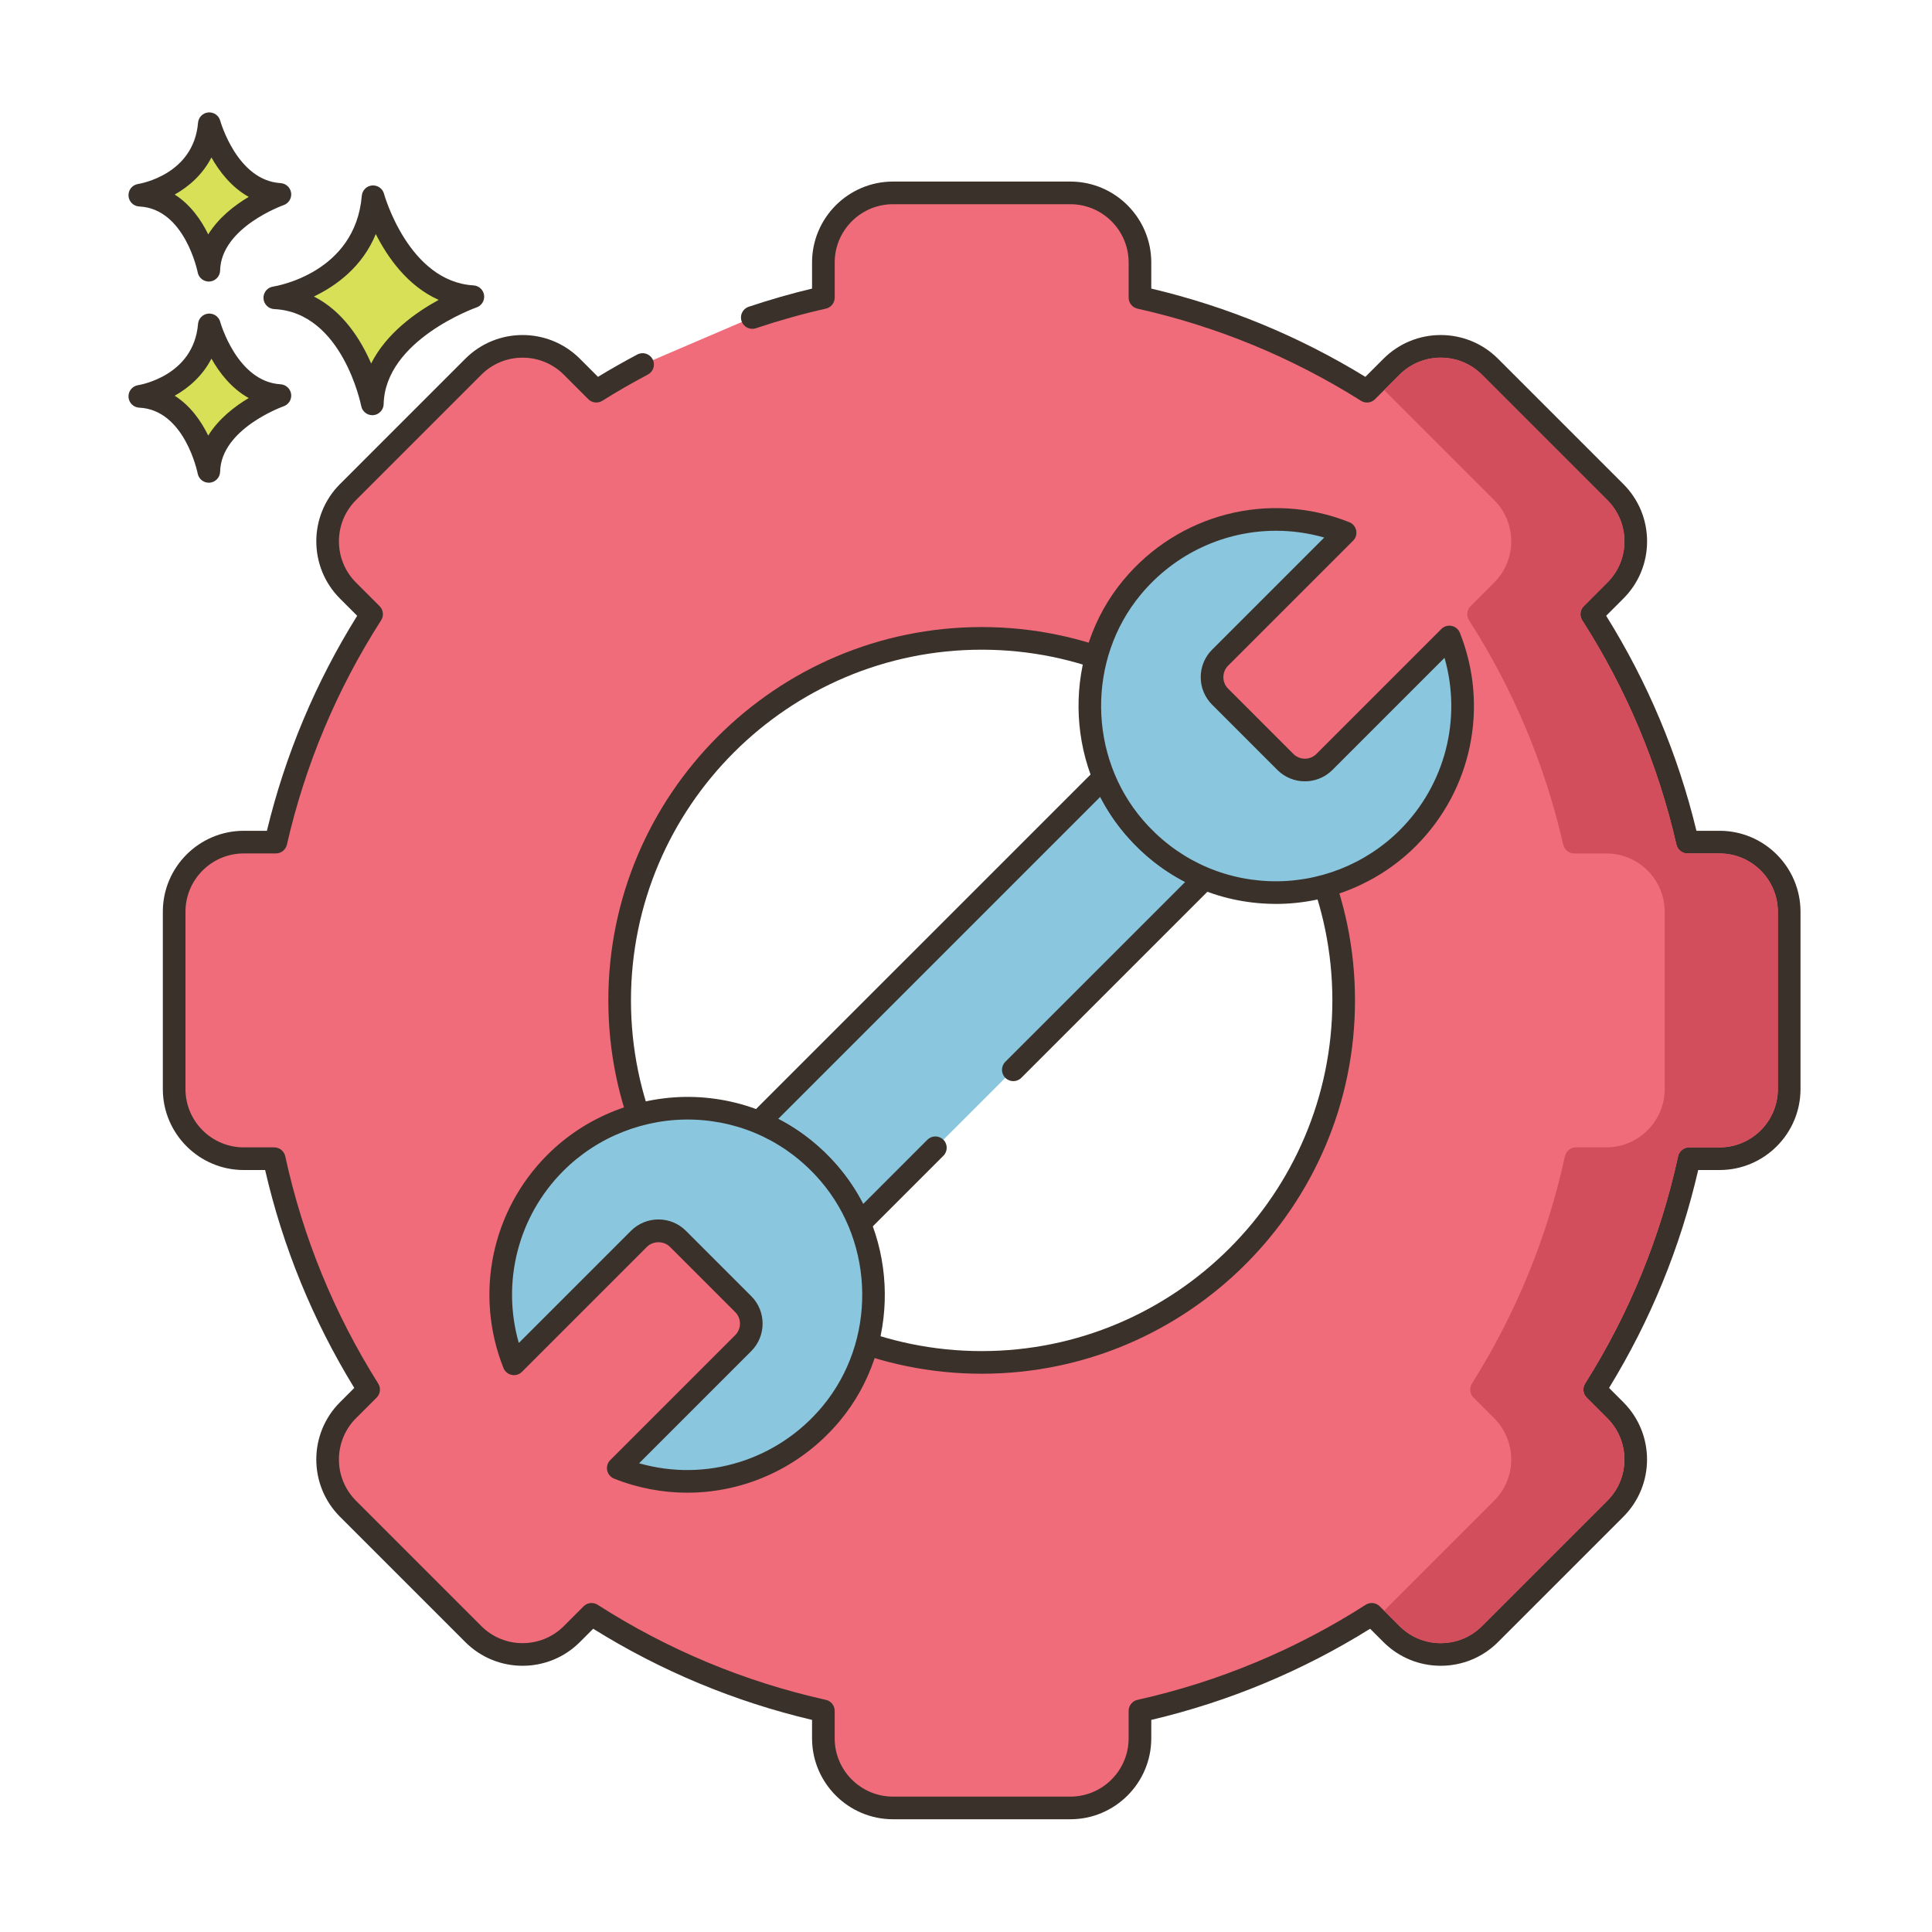
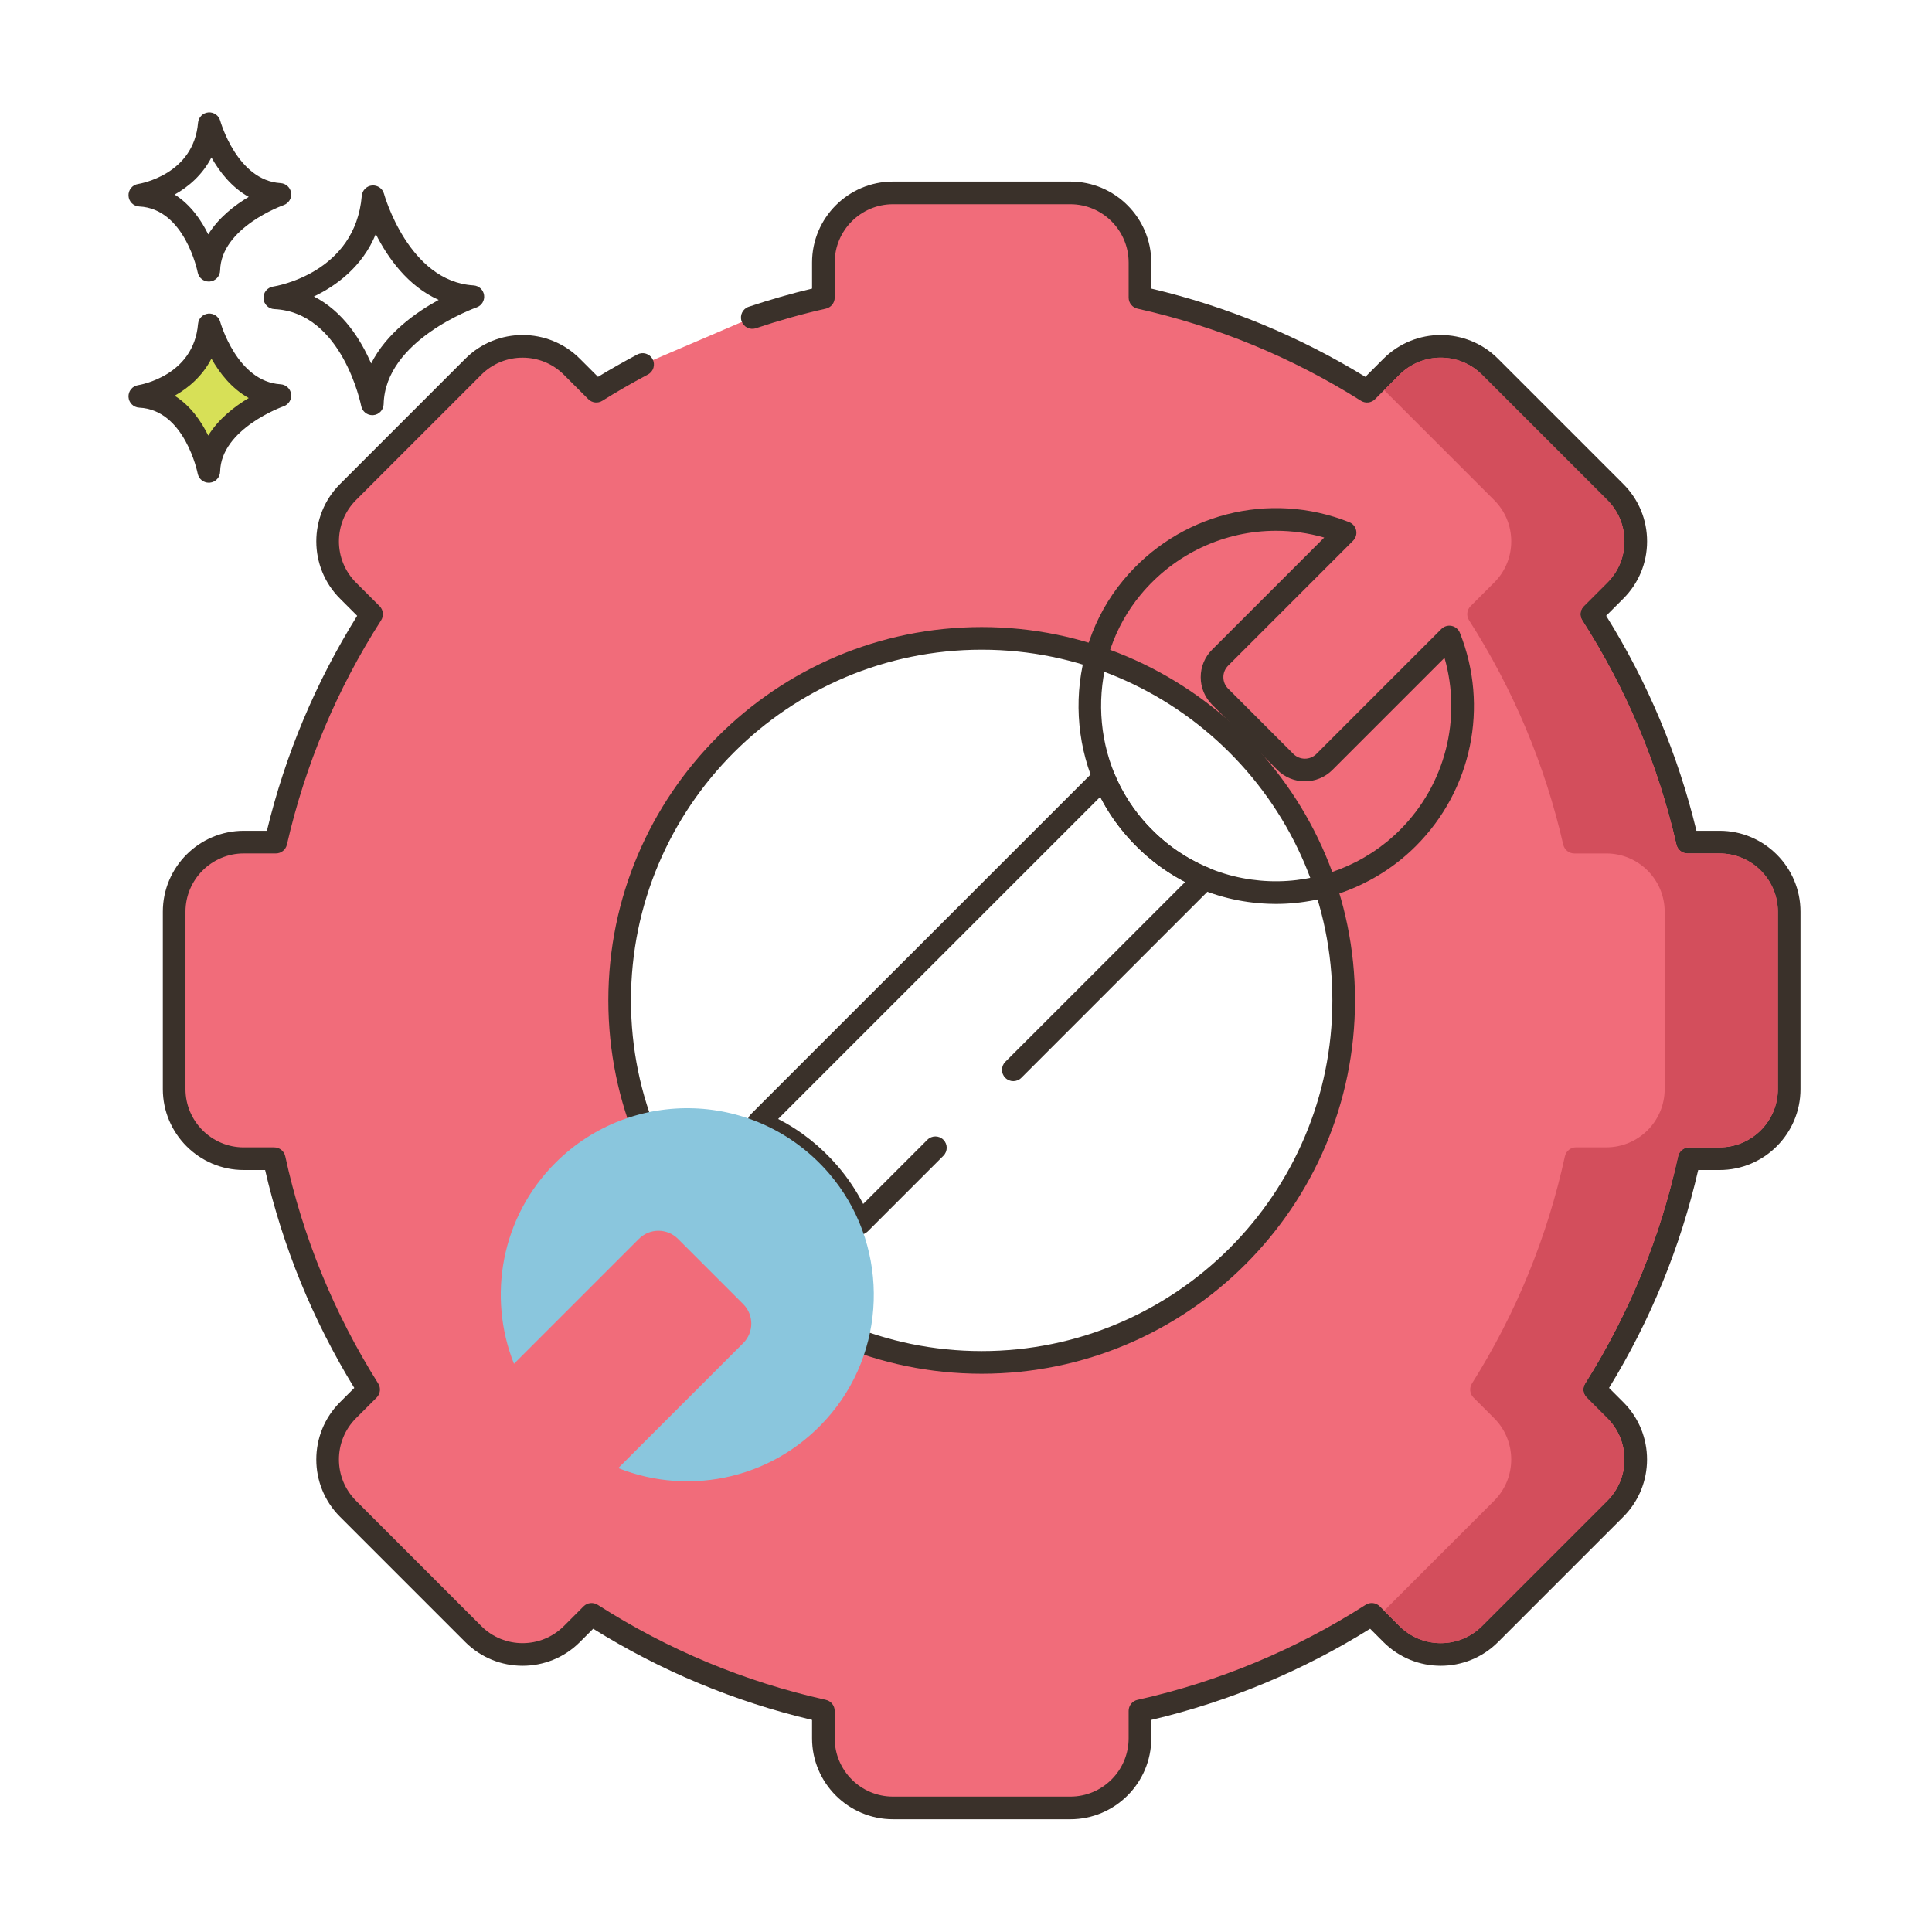
<svg xmlns="http://www.w3.org/2000/svg" version="1.1" id="Layer_1" x="0px" y="0px" viewBox="0 0 256 256" style="enable-background:new 0 0 256 256;" xml:space="preserve" width="512" height="512">
  <style type="text/css">
	.st0{fill:#3A312A;}
	.st1{fill:#D7E057;}
	.st2{fill:#F16C7A;}
	.st3{fill:#FCE8CB;}
	.st4{fill:#87796F;}
	.st5{fill:#8AC6DD;}
	.st6{fill:#CE4E61;}
	.st7{fill:#6CA8BF;}
	.st8{fill:#B9C239;}
	.st9{fill:#DECAAD;}
	.st10{fill:#695B51;}
	.st11{fill-rule:evenodd;clip-rule:evenodd;fill:#FCE8CB;}
	.st12{fill:#F5978A;}
	.st13{fill:#68A8BC;}
	.st14{fill:#B9BC39;}
	.st15{fill:#6B5B51;}
	.st16{fill:#D34E5C;}
	.st17{fill-rule:evenodd;clip-rule:evenodd;fill:#87796F;}
	.st18{fill-rule:evenodd;clip-rule:evenodd;fill:#F16C7A;}
</style>
  <g>
    <g>
      <g>
-         <path class="st1" d="M49.435,26.069c-0.974,11.564-13.025,13.39-13.025,13.39c10.347,0.487,12.925,14.059,12.925,14.059     c0.221-9.677,13.321-14.202,13.321-14.202C52.843,38.728,49.435,26.069,49.435,26.069z" />
-       </g>
+         </g>
    </g>
    <g>
      <g>
        <path class="st0" d="M62.746,37.817c-8.604-0.514-11.832-12.024-11.863-12.14c-0.19-0.702-0.854-1.161-1.584-1.102     c-0.725,0.066-1.298,0.642-1.359,1.367C47.08,36.158,36.627,37.906,36.186,37.975c-0.763,0.115-1.313,0.79-1.273,1.561     c0.04,0.77,0.657,1.384,1.428,1.421c9.027,0.425,11.498,12.718,11.521,12.842c0.138,0.711,0.76,1.217,1.473,1.217     c0.042,0,0.084-0.001,0.126-0.005c0.764-0.064,1.357-0.693,1.375-1.459c0.194-8.508,12.191-12.777,12.313-12.819     c0.676-0.235,1.092-0.915,0.994-1.623C64.043,38.401,63.46,37.86,62.746,37.817z M49.18,48.164     c-1.356-3.13-3.709-6.907-7.587-8.876c2.932-1.405,6.409-3.913,8.202-8.273c1.551,3.071,4.2,6.88,8.334,8.722     C55.122,41.376,51.206,44.143,49.18,48.164z" />
      </g>
    </g>
    <g>
      <g>
        <path class="st1" d="M27.736,43.049c-0.689,8.179-9.212,9.471-9.212,9.471c7.318,0.344,9.142,9.944,9.142,9.944     c0.156-6.845,9.422-10.046,9.422-10.046C30.146,52.003,27.736,43.049,27.736,43.049z" />
      </g>
    </g>
    <g>
      <g>
        <path class="st0" d="M37.178,50.921c-5.767-0.345-7.973-8.185-7.995-8.264c-0.189-0.702-0.861-1.163-1.581-1.102     c-0.726,0.065-1.3,0.643-1.361,1.368c-0.578,6.871-7.646,8.067-7.941,8.114c-0.763,0.115-1.313,0.79-1.273,1.561     c0.04,0.77,0.657,1.384,1.428,1.421c6.035,0.284,7.723,8.644,7.738,8.725c0.136,0.713,0.759,1.22,1.473,1.22     c0.041,0,0.083-0.001,0.124-0.005c0.766-0.063,1.359-0.693,1.377-1.46c0.131-5.709,8.332-8.634,8.413-8.662     c0.676-0.234,1.093-0.913,0.996-1.622C38.477,51.505,37.892,50.964,37.178,50.921z M27.593,57.716     c-0.924-1.886-2.34-3.947-4.447-5.28c1.855-1.041,3.697-2.63,4.87-4.917c1.058,1.874,2.655,3.955,4.942,5.224     C31.107,53.844,28.969,55.484,27.593,57.716z" />
      </g>
    </g>
    <g>
      <g>
-         <path class="st1" d="M27.736,16.392c-0.689,8.179-9.212,9.471-9.212,9.471c7.318,0.344,9.142,9.944,9.142,9.944     c0.156-6.844,9.422-10.045,9.422-10.045C30.146,25.346,27.736,16.392,27.736,16.392z" />
-       </g>
+         </g>
    </g>
    <g>
      <g>
        <path class="st0" d="M37.178,24.264c-5.767-0.345-7.973-8.186-7.995-8.265c-0.189-0.702-0.861-1.162-1.581-1.102     c-0.726,0.065-1.3,0.643-1.361,1.368c-0.578,6.871-7.646,8.067-7.941,8.114c-0.763,0.115-1.313,0.79-1.273,1.561     c0.04,0.77,0.657,1.384,1.428,1.421c6.035,0.284,7.723,8.644,7.738,8.726c0.136,0.713,0.759,1.22,1.473,1.22     c0.041,0,0.083-0.001,0.124-0.005c0.765-0.063,1.359-0.693,1.377-1.46c0.131-5.71,8.332-8.634,8.413-8.662     c0.676-0.234,1.093-0.913,0.996-1.622C38.477,24.848,37.892,24.307,37.178,24.264z M27.593,31.059     c-0.924-1.886-2.34-3.948-4.447-5.28c1.855-1.041,3.697-2.63,4.87-4.916c1.058,1.874,2.655,3.954,4.942,5.224     C31.107,27.187,28.969,28.827,27.593,31.059z" />
      </g>
    </g>
    <g>
      <g>
        <path class="st2" d="M227.85,111.584h-4.251c-2.491-10.891-6.834-21.075-12.683-30.204l3.127-3.127     c3.603-3.603,3.603-9.445,0-13.049l-16.613-16.613c-3.604-3.604-9.446-3.604-13.049,0l-3.245,3.244     c-9.11-5.739-19.252-9.987-30.086-12.403v-4.648c0-5.096-4.131-9.227-9.227-9.227H118.33c-5.096,0-9.227,4.131-9.227,9.227v4.648     c-3.207,0.715-6.344,1.609-9.421,2.637L85.151,48.3c-2.089,1.109-4.141,2.28-6.135,3.536l-3.245-3.244     c-3.603-3.604-9.445-3.604-13.049,0L46.11,65.204c-3.603,3.604-3.603,9.446,0,13.049l3.127,3.127     c-5.848,9.128-10.191,19.313-12.683,30.204h-4.251c-5.096,0-9.227,4.131-9.227,9.227v23.494c0,5.096,4.131,9.227,9.227,9.227     h4.03c2.396,11.025,6.685,21.342,12.513,30.594l-2.737,2.737c-3.603,3.603-3.603,9.445,0,13.049l16.613,16.613     c3.603,3.604,9.445,3.604,13.049,0l2.619-2.619c9.27,5.939,19.63,10.322,30.712,12.793v3.633c0,5.096,4.131,9.227,9.227,9.227     h23.494c5.096,0,9.227-4.131,9.227-9.227v-3.633c11.081-2.471,21.442-6.854,30.712-12.793l2.619,2.619     c3.603,3.604,9.445,3.604,13.049,0l16.613-16.613c3.603-3.604,3.603-9.446,0-13.049l-2.737-2.737     c5.828-9.252,10.117-19.569,12.513-30.594h4.03c5.096,0,9.227-4.131,9.227-9.227v-23.494     C237.077,115.715,232.946,111.584,227.85,111.584z M130.077,180.528c-26.493,0-47.969-21.477-47.969-47.969     s21.477-47.969,47.969-47.969c26.493,0,47.969,21.477,47.969,47.969S156.57,180.528,130.077,180.528z" />
      </g>
    </g>
    <g>
      <g>
        <path class="st0" d="M130.077,182.027c27.277,0,49.469-22.192,49.469-49.47s-22.191-49.469-49.469-49.469     s-49.47,22.192-49.47,49.469S102.8,182.027,130.077,182.027z M130.077,86.088c25.623,0,46.469,20.846,46.469,46.469     s-20.846,46.47-46.469,46.47s-46.47-20.847-46.47-46.47S104.454,86.088,130.077,86.088z M227.85,110.084h-3.063     c-2.439-10.092-6.459-19.665-11.962-28.491l2.279-2.279c2.026-2.026,3.143-4.719,3.143-7.585c0-2.865-1.116-5.559-3.143-7.585     l-16.613-16.613c-4.184-4.184-10.988-4.183-15.17,0l-2.403,2.403c-8.807-5.398-18.338-9.328-28.367-11.695v-3.454     c0-5.915-4.812-10.727-10.727-10.727h-23.495c-5.915,0-10.727,4.812-10.727,10.727v3.455c-2.731,0.649-5.55,1.458-8.396,2.408     c-0.785,0.263-1.21,1.112-0.947,1.898s1.109,1.212,1.898,0.948c3.158-1.055,6.277-1.928,9.271-2.596     c0.686-0.153,1.174-0.761,1.174-1.464v-4.648c0-4.26,3.466-7.727,7.727-7.727h23.495c4.261,0,7.727,3.466,7.727,7.727v4.648     c0,0.703,0.487,1.311,1.174,1.464c10.512,2.345,20.476,6.452,29.612,12.208c0.593,0.374,1.366,0.288,1.86-0.208l3.245-3.245     c3.014-3.013,7.914-3.013,10.928,0l16.613,16.613c1.459,1.459,2.264,3.4,2.264,5.464s-0.805,4.004-2.264,5.464l-3.128,3.127     c-0.498,0.498-0.583,1.276-0.202,1.87c5.864,9.152,10.064,19.155,12.484,29.729c0.156,0.682,0.763,1.166,1.462,1.166h4.25     c4.261,0,7.728,3.466,7.728,7.727v23.495c0,4.261-3.467,7.727-7.728,7.727h-4.029c-0.706,0-1.316,0.492-1.466,1.182     c-2.324,10.696-6.469,20.828-12.317,30.112c-0.373,0.593-0.286,1.365,0.209,1.86l2.737,2.737c1.459,1.46,2.264,3.4,2.264,5.464     s-0.805,4.004-2.264,5.464l-16.613,16.613c-3.014,3.012-7.916,3.012-10.928,0l-2.619-2.62c-0.496-0.498-1.273-0.583-1.87-0.202     c-9.293,5.954-19.464,10.191-30.229,12.593c-0.687,0.152-1.174,0.762-1.174,1.464v3.632c0,4.261-3.466,7.727-7.727,7.727h-23.495     c-4.261,0-7.727-3.466-7.727-7.727v-3.632c0-0.702-0.487-1.312-1.174-1.464c-10.764-2.401-20.934-6.638-30.229-12.593     c-0.596-0.381-1.374-0.296-1.87,0.202l-2.619,2.62c-3.014,3.012-7.916,3.012-10.928,0L47.17,198.852     c-3.012-3.013-3.012-7.915,0-10.928l2.737-2.737c0.495-0.495,0.582-1.268,0.209-1.86c-5.849-9.284-9.993-19.416-12.317-30.112     c-0.149-0.689-0.76-1.182-1.466-1.182h-4.029c-4.261,0-7.727-3.466-7.727-7.727v-23.495c0-4.261,3.466-7.727,7.727-7.727h4.251     c0.699,0,1.307-0.483,1.462-1.166c2.419-10.574,6.619-20.576,12.483-29.729c0.381-0.593,0.296-1.372-0.202-1.87l-3.128-3.127     c-3.012-3.013-3.012-7.915,0-10.928l16.613-16.613c3.014-3.013,7.914-3.013,10.928,0l3.245,3.245     c0.495,0.496,1.268,0.582,1.86,0.208c1.855-1.169,3.83-2.308,6.038-3.481c0.731-0.389,1.009-1.297,0.62-2.028     s-1.295-1.009-2.028-0.621c-1.875,0.997-3.59,1.971-5.21,2.96l-2.404-2.404c-4.182-4.183-10.988-4.183-15.17,0L45.049,64.144     c-4.182,4.183-4.182,10.988,0,15.17l2.279,2.279c-5.503,8.827-9.522,18.4-11.962,28.491h-3.063     c-5.915,0-10.727,4.812-10.727,10.727v23.495c0,5.915,4.812,10.727,10.727,10.727h2.828c2.353,10.215,6.322,19.918,11.813,28.875     l-1.896,1.896c-4.182,4.183-4.182,10.987,0,15.17l16.613,16.613c4.182,4.182,10.988,4.182,15.17,0l1.771-1.771     c8.973,5.594,18.717,9.653,28.999,12.079v2.438c0,5.915,4.812,10.727,10.727,10.727h23.495c5.915,0,10.727-4.812,10.727-10.727     v-2.438c10.283-2.427,20.027-6.485,28.999-12.079l1.771,1.771c4.182,4.182,10.988,4.182,15.17,0l16.613-16.613     c4.183-4.183,4.183-10.987,0-15.17l-1.896-1.896c5.49-8.957,9.46-18.66,11.813-28.875h2.828c5.915,0,10.728-4.812,10.728-10.727     v-23.495C238.577,114.896,233.765,110.084,227.85,110.084z" />
      </g>
    </g>
    <g>
      <g>
-         <path class="st5" d="M150.303,109.629c-1.731-2.018-3.089-4.259-4.061-6.619l-45.71,45.709c3.466,1.433,6.674,3.689,9.322,6.763     c1.73,2.018,3.089,4.259,4.066,6.624l10.025-10.025l10.326-10.325l25.359-25.359     C156.159,114.969,152.951,112.714,150.303,109.629z" />
-       </g>
+         </g>
    </g>
    <g>
      <g>
        <path class="st0" d="M161.101,116.103c-0.099-0.492-0.436-0.902-0.899-1.093c-3.387-1.394-6.334-3.533-8.76-6.357     c-1.601-1.867-2.883-3.957-3.813-6.213c-0.19-0.464-0.601-0.802-1.093-0.9c-0.489-0.098-1,0.056-1.354,0.41l-45.71,45.709     c-0.354,0.354-0.509,0.862-0.41,1.354c0.098,0.491,0.435,0.901,0.897,1.093c3.384,1.399,6.33,3.538,8.757,6.353     c1.6,1.868,2.884,3.961,3.817,6.222c0.191,0.464,0.602,0.801,1.093,0.898c0.098,0.02,0.196,0.029,0.294,0.029     c0.394,0,0.776-0.155,1.061-0.439l10.025-10.025c0.586-0.586,0.586-1.535,0-2.121s-1.535-0.586-2.121,0l-8.508,8.508     c-0.927-1.795-2.06-3.479-3.386-5.026c-2.248-2.607-4.892-4.7-7.881-6.24l42.674-42.673c0.924,1.792,2.056,3.472,3.381,5.017     c2.246,2.617,4.892,4.712,7.884,6.25l-23.839,23.838c-0.586,0.586-0.586,1.535,0,2.121s1.535,0.586,2.121,0l25.359-25.358     C161.045,117.104,161.199,116.595,161.101,116.103z" />
      </g>
    </g>
    <g>
      <g>
        <path class="st5" d="M109.854,155.487c-9.491-11.036-26.159-11.508-36.258-1.408c-7.202,7.202-9.031,17.736-5.491,26.633     l16.557-16.557c1.428-1.428,3.743-1.428,5.171,0l8.647,8.647c1.428,1.428,1.428,3.743,0,5.171L81.923,194.53     c9.587,3.815,21.076,1.395,28.247-7.265C117.778,178.078,117.632,164.531,109.854,155.487z" />
      </g>
    </g>
    <g>
      <g>
-         <path class="st0" d="M110.991,154.509c-4.836-5.622-11.559-8.871-18.931-9.148c-7.261-0.255-14.386,2.519-19.525,7.658     c-7.416,7.415-9.702,18.504-5.824,28.248c0.187,0.469,0.597,0.813,1.091,0.914c0.494,0.105,1.006-0.052,1.363-0.408     l16.557-16.557c0.816-0.814,2.236-0.814,3.051,0l8.646,8.646c0.841,0.841,0.841,2.21,0,3.051L80.862,193.47     c-0.357,0.356-0.511,0.869-0.408,1.363c0.102,0.494,0.445,0.904,0.914,1.091c3.162,1.259,6.451,1.866,9.704,1.866     c7.66,0,15.122-3.372,20.254-9.568C119.341,178.543,119.196,164.05,110.991,154.509z M109.016,186.308     c-5.977,7.216-15.516,10.112-24.331,7.582l14.855-14.855c2.011-2.011,2.011-5.282,0-7.293l-8.646-8.646     c-0.974-0.975-2.269-1.511-3.646-1.511c-1.377,0-2.672,0.536-3.646,1.511L68.745,177.95c-2.308-8.057-0.103-16.797,5.911-22.811     c4.552-4.552,10.865-7.011,17.291-6.781c6.529,0.245,12.484,3.124,16.769,8.107C115.98,164.912,116.109,177.741,109.016,186.308z     " />
-       </g>
+         </g>
    </g>
    <g>
      <g>
-         <path class="st5" d="M192.049,84.405l-16.557,16.557c-1.428,1.428-3.743,1.428-5.171,0l-8.647-8.647     c-1.428-1.428-1.428-3.743,0-5.171l16.557-16.557c-9.587-3.815-21.076-1.395-28.247,7.265     c-7.608,9.187-7.461,22.734,0.317,31.778c9.491,11.035,26.158,11.508,36.258,1.408C193.76,103.835,195.589,93.301,192.049,84.405     z" />
-       </g>
+         </g>
    </g>
    <g>
      <g>
        <path class="st0" d="M193.442,83.85c-0.187-0.469-0.597-0.813-1.091-0.915c-0.494-0.101-1.007,0.052-1.363,0.409L174.432,99.9     c-0.842,0.841-2.209,0.84-3.051,0l-8.646-8.648c-0.407-0.407-0.632-0.949-0.632-1.524s0.225-1.117,0.632-1.525l16.557-16.557     c0.357-0.357,0.511-0.869,0.408-1.363c-0.102-0.495-0.445-0.904-0.914-1.091c-10.605-4.221-22.646-1.127-29.958,7.702     c-8.015,9.679-7.87,24.171,0.335,33.712c4.836,5.623,11.559,8.872,18.931,9.149c0.326,0.012,0.651,0.019,0.977,0.019     c6.926,0,13.64-2.767,18.549-7.677C195.034,104.683,197.32,93.595,193.442,83.85z M185.497,109.977     c-4.552,4.552-10.854,7.022-17.291,6.782c-6.528-0.246-12.484-3.125-16.769-8.107c-7.265-8.446-7.394-21.276-0.3-29.843     c4.549-5.492,11.159-8.48,17.946-8.48c2.13,0,4.279,0.295,6.385,0.899l-14.855,14.855c-0.975,0.974-1.511,2.269-1.511,3.646     s0.536,2.673,1.511,3.646l8.646,8.648c2.012,2.009,5.283,2.009,7.293,0l14.855-14.856     C193.716,95.224,191.511,103.963,185.497,109.977z" />
      </g>
    </g>
    <g>
      <g>
        <path class="st16" d="M227.847,113.088h-4.25c-0.7,0-1.3-0.49-1.46-1.17c-2.42-10.57-6.62-20.57-12.48-29.73     c-0.38-0.59-0.3-1.37,0.2-1.87l3.13-3.13c1.46-1.45,2.26-3.4,2.26-5.46c0-2.06-0.8-4-2.26-5.46l-16.62-16.62     c-1.46-1.46-3.4-2.26-5.46-2.26c-2.06,0-4,0.8-5.46,2.26l-2.04,2.04l14.58,14.58c1.46,1.46,2.26,3.4,2.26,5.46     c0,2.06-0.8,4.01-2.26,5.46l-3.13,3.13c-0.5,0.5-0.58,1.28-0.2,1.87c5.86,9.16,10.06,19.16,12.48,29.73     c0.16,0.68,0.76,1.17,1.46,1.17h4.25c4.26,0,7.73,3.46,7.73,7.72v23.5c0,4.26-3.47,7.72-7.73,7.72h-4.03     c-0.7,0-1.31,0.5-1.46,1.19c-2.33,10.69-6.47,20.82-12.32,30.11c-0.37,0.59-0.29,1.36,0.21,1.86l2.74,2.74     c3.01,3.01,3.01,7.91,0,10.92l-14.58,14.58l2.04,2.04c1.46,1.46,3.4,2.26,5.46,2.26c2.06,0,4-0.8,5.46-2.26l16.62-16.62     c3.01-3.01,3.01-7.91,0-10.92l-2.74-2.74c-0.5-0.5-0.58-1.27-0.21-1.86c5.85-9.29,9.99-19.42,12.32-30.11     c0.15-0.69,0.76-1.19,1.46-1.19h4.03c4.26,0,7.73-3.46,7.73-7.72v-23.5C235.577,116.548,232.107,113.088,227.847,113.088z" />
      </g>
    </g>
  </g>
</svg>